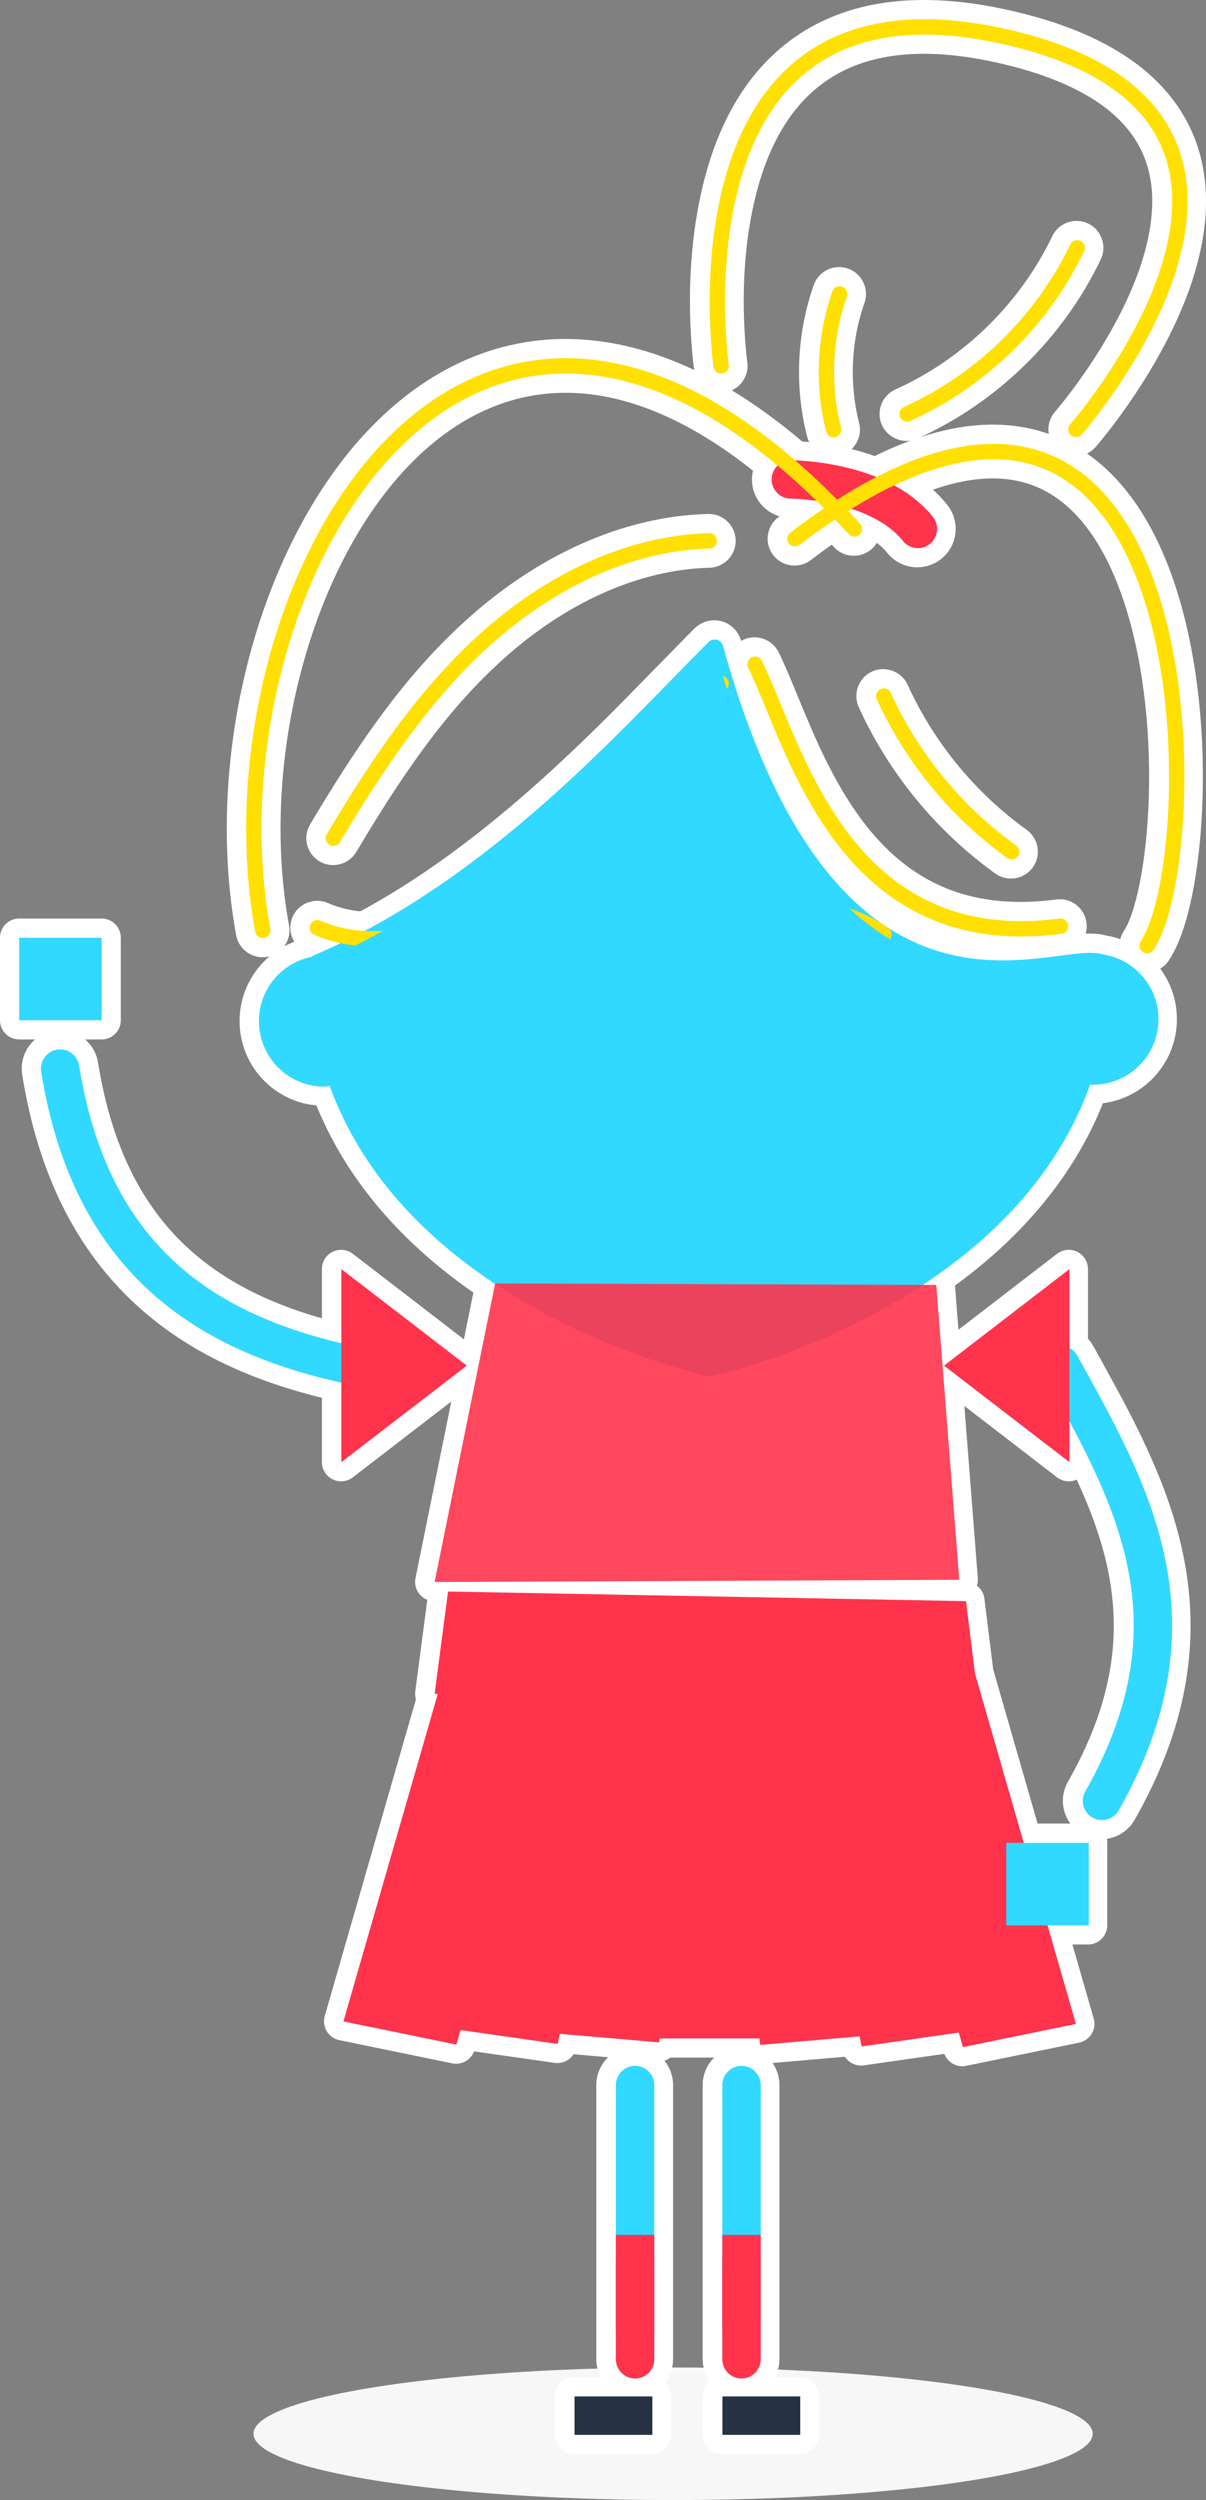
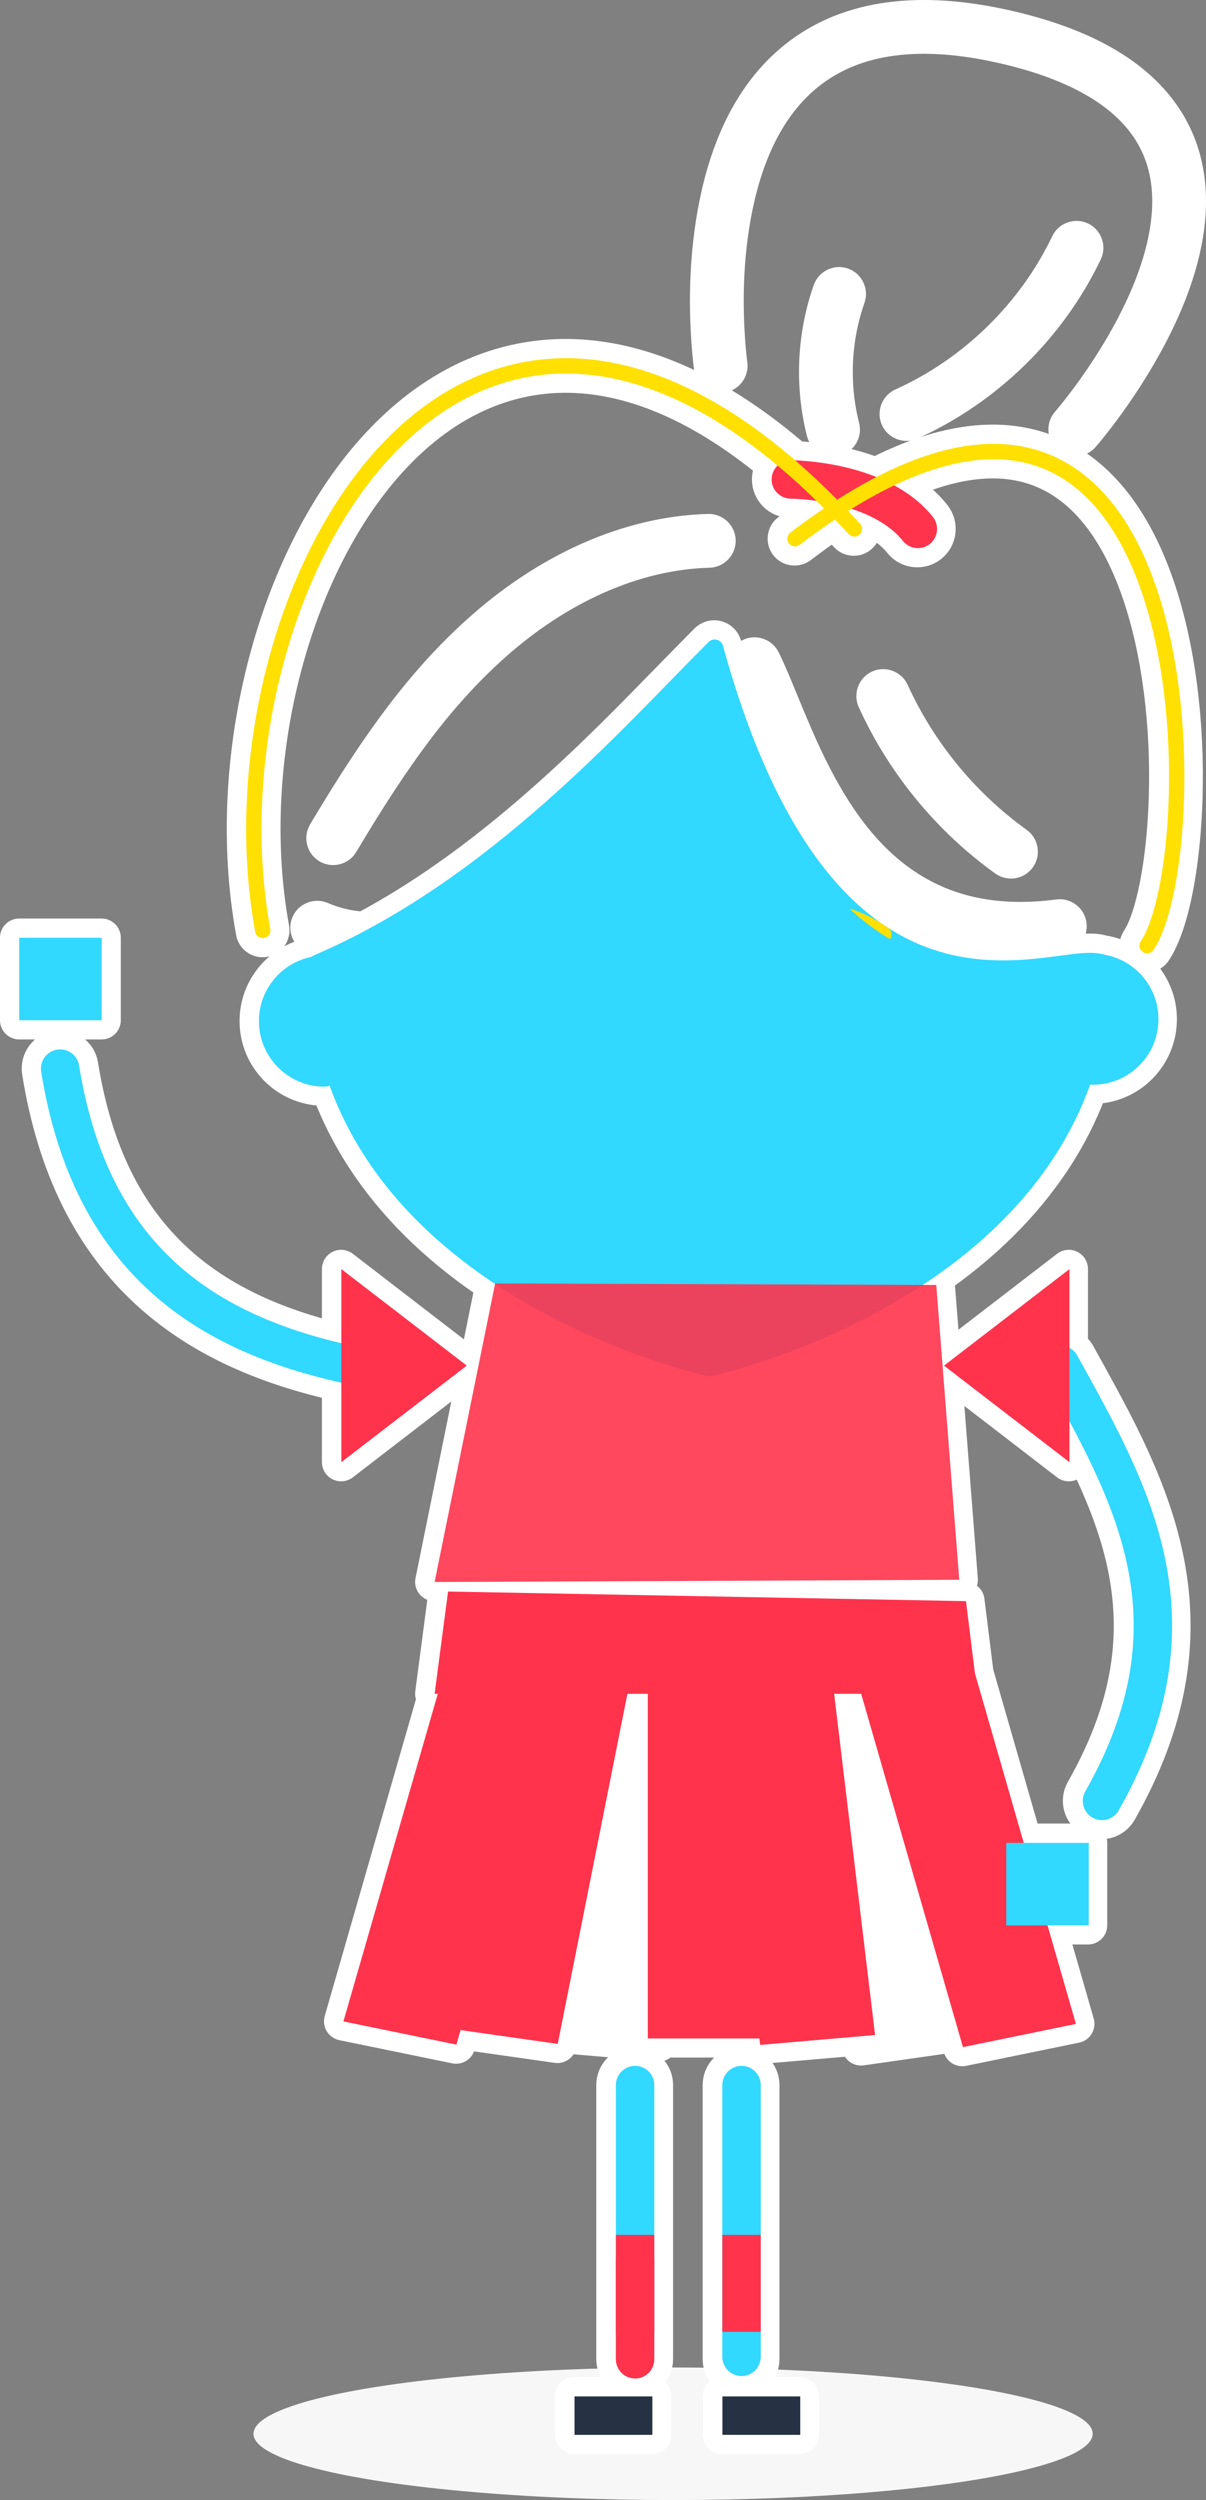
<svg xmlns="http://www.w3.org/2000/svg" width="628" height="1301" viewBox="0 0 628 1301">
  <rect x="0" y="0" width="628" height="1301" fill="#808080" stroke="none" />
  <g fill="none" fill-rule="evenodd" transform="translate(10 10)">
    <ellipse cx="340.5" cy="1256.5" fill="#F7F7F7" rx="218.5" ry="34.5" style="mix-blend-mode:multiply" />
    <path fill="#FFF" fill-rule="nonzero" stroke="#FFF" stroke-linejoin="round" stroke-width="20" d="M329.492,1237.001 L329.492,1257 L288.985,1257 L288.985,1237.001 L329.492,1237.001 Z M406.45,1237.001 L406.45,1257 L365.942,1257 L365.942,1237.001 L406.45,1237.001 Z M320.497,1064.995 C325.923,1064.995 330.339,1069.321 330.487,1074.714 L330.491,1074.994 L330.491,1217.692 C330.491,1223.215 326.016,1227.691 320.497,1227.691 C315.071,1227.691 310.655,1223.365 310.507,1217.972 L310.504,1217.692 L310.504,1074.994 C310.504,1069.471 314.978,1064.995 320.497,1064.995 Z M375.892,1064.995 C381.317,1064.995 385.733,1069.321 385.881,1074.714 L385.885,1074.994 L385.885,1217.692 C385.885,1223.215 381.411,1227.691 375.892,1227.691 C370.466,1227.691 366.05,1223.365 365.902,1217.972 L365.898,1217.692 L365.898,1074.994 C365.898,1069.471 370.372,1064.995 375.892,1064.995 Z M223.17,818.171 L492.69,823.171 L497.37,860.789 L522.77,948.958 L556.567,948.958 L556.567,991.886 L535.137,991.885 L549.911,1043.169 L491.112,1055.243 L488.932,1047.677 L438.386,1054.881 L437.342,1049.637 L385.587,1054.092 L385.183,1050.727 L333.288,1050.727 L333.041,1052.793 L281.286,1048.337 L280.242,1053.581 L229.695,1046.377 L227.516,1053.944 L168.717,1041.869 L217.831,871.38 L216.174,871.381 L223.17,818.171 Z M546.536,650.389 L546.535,691.412 C548.125,692.247 549.508,693.518 550.483,695.169 L550.717,695.583 L555.357,703.972 C566.784,724.683 572.294,735.205 578.19,748.045 L578.598,748.934 C587.334,768.06 593.342,785.606 596.754,803.226 C604.903,845.317 597.785,886.968 572.148,932.067 C569.42,936.867 563.318,938.545 558.521,935.815 C553.723,933.084 552.046,926.979 554.775,922.179 C578.075,881.191 584.364,844.388 577.132,807.03 C574.121,791.478 568.792,775.762 560.969,758.458 L559.641,755.553 C555.838,747.316 552.099,739.89 546.536,729.532 L546.536,750.86 L481.261,700.625 L546.536,650.389 Z M358.744,324.084 C361.184,321.654 365.336,322.755 366.252,326.076 C386.768,400.454 414.631,446.571 448.341,470.244 C448.554,470.393 448.767,470.541 448.98,470.689 C449.768,471.195 450.544,471.719 451.308,472.259 C465.665,481.689 480.76,486.941 496.859,488.885 C509.271,490.384 520.481,489.961 535.821,488.072 L535.821,488.072 L537.802,487.823 C538.789,487.696 542.832,487.164 544.995,486.883 L544.995,486.883 L548.132,486.493 C550.113,486.259 551.752,486.094 553.265,485.981 L553.265,485.981 L553.79,485.943 C558.095,485.65 561.323,485.809 563.962,486.637 C580.318,489.142 592.848,503.281 592.848,520.348 C592.848,539.184 577.587,554.453 558.763,554.453 C558.275,554.453 557.799,554.408 557.336,554.318 C551.934,569.425 544.527,583.643 535.256,596.983 C518.675,620.84 496.572,641.291 470.24,658.612 L477.234,658.635 L489.201,812.055 L216.174,813.215 L247.623,658.108 C221.627,640.894 199.792,620.609 183.372,596.983 C174.232,583.832 166.904,569.829 161.52,554.957 C160.672,555.282 159.777,555.453 158.835,555.453 C140.011,555.453 124.75,540.184 124.75,521.348 C124.75,504.798 136.532,491.002 152.16,487.897 C152.52,487.572 152.936,487.303 153.398,487.106 C158.035,485.122 162.645,483.025 167.231,480.815 C162.562,479.805 158.009,478.349 153.579,476.432 C151.553,475.555 150.621,473.2 151.498,471.173 C152.374,469.145 154.727,468.213 156.753,469.09 C164.044,472.246 171.74,474.007 179.791,474.455 C213.522,456.532 246.205,432.417 279.742,402.15 C293.091,390.102 306.028,377.613 320.947,362.567 L320.947,362.567 L323.382,360.106 C327.321,356.114 346.928,336.015 355.817,327.028 L355.817,327.028 Z M31.165,544.484 C38.445,589.788 55.229,623.088 81.131,646.859 C102.947,666.882 131.38,680.381 167.634,688.965 L167.634,650.389 L232.909,700.625 L167.634,750.86 L167.634,709.482 C126.129,700.256 93.171,685.047 67.621,661.597 C38.254,634.645 19.398,597.237 11.432,547.659 C10.556,542.206 14.263,537.076 19.712,536.199 C25.162,535.322 30.289,539.032 31.165,544.484 Z M42.902,477.985 L42.902,520.913 L-3.48876483e-12,520.913 L-3.48876483e-12,477.985 L42.902,477.985 Z M298.045,177.133 C331.918,180.809 367.419,198.107 403.801,229.545 C404.264,229.564 404.778,229.587 405.338,229.617 C408.158,229.764 411.28,230.027 414.634,230.435 C424.245,231.605 433.876,233.716 442.978,237.04 C444.024,237.422 445.056,237.817 446.074,238.227 C477.765,221.842 505.173,217.304 528.351,223.83 C557.5,232.037 578.572,257.357 591.64,295.354 C602.55,327.074 607.387,366.709 606.191,405.526 C605.102,440.824 599.038,471.172 590.297,484.293 C589.072,486.131 586.591,486.628 584.754,485.403 C582.917,484.178 582.42,481.694 583.644,479.856 C591.335,468.311 597.154,439.194 598.2,405.279 C599.369,367.367 594.646,328.678 584.08,297.957 C571.784,262.204 552.399,238.911 526.186,231.531 C506.445,225.972 482.841,229.349 455.31,242.546 C463.304,246.876 470.119,252.302 475.463,258.987 C478.911,263.3 478.212,269.592 473.902,273.042 C469.669,276.43 463.528,275.816 460.043,271.708 L459.856,271.48 C454.493,264.772 446.376,259.57 436.125,255.826 C435.137,255.465 434.137,255.121 433.128,254.793 C432.538,255.157 431.947,255.527 431.354,255.901 C433.417,258.066 435.483,260.275 437.551,262.529 C439.044,264.157 438.936,266.687 437.309,268.181 C435.683,269.674 433.154,269.566 431.661,267.939 C429.28,265.343 426.903,262.809 424.53,260.336 C418.555,264.33 412.427,268.718 406.145,273.506 C404.389,274.844 401.881,274.505 400.543,272.748 C399.205,270.99 399.545,268.481 401.301,267.142 C407.27,262.592 413.118,258.387 418.844,254.523 C417.537,253.212 416.232,251.921 414.928,250.648 C414.027,250.517 413.124,250.398 412.22,250.288 C409.34,249.937 406.674,249.712 404.298,249.588 L403.516,249.551 C403.267,249.54 403.03,249.531 402.804,249.523 L401.614,249.494 L401.553,249.494 C396.033,249.494 391.559,245.017 391.559,239.494 C391.559,236.649 392.747,234.081 394.653,232.26 C360.847,203.958 328.131,188.444 297.183,185.086 C259.581,181.006 225.201,195.079 196.435,224.555 C141.976,280.357 114.542,385.371 130.681,473.429 C131.079,475.602 129.641,477.686 127.47,478.085 C125.298,478.483 123.215,477.045 122.817,474.872 C106.23,384.37 134.353,276.718 190.715,218.966 C221.115,187.816 257.864,172.773 298.045,177.133 Z M386.491,333.87 L386.92,334.745 C388.355,337.701 389.867,341.078 391.655,345.284 L392.98,348.436 L398.753,362.398 L399.926,365.21 C404.929,377.146 408.926,385.933 413.552,394.838 C426.284,419.348 440.717,437.827 458.945,450.586 C481.062,466.067 508.05,472.363 541.363,467.985 C543.552,467.698 545.56,469.24 545.847,471.43 C546.135,473.62 544.593,475.629 542.404,475.917 C507.14,480.551 478.142,473.786 454.362,457.141 C435.18,443.714 420.13,424.589 406.976,399.52 L406.458,398.527 C401.588,389.152 397.422,379.958 392.152,367.345 L384.834,349.681 L383.79,347.224 C382.103,343.293 380.678,340.153 379.326,337.418 C378.347,335.438 379.157,333.038 381.136,332.059 C383.115,331.079 385.512,331.89 386.491,333.87 Z M453.557,350.543 C467.908,382.079 490.643,409.76 518.78,429.957 C520.574,431.245 520.985,433.744 519.698,435.539 C518.411,437.334 515.914,437.745 514.12,436.457 C484.847,415.445 461.211,386.666 446.281,353.859 C445.366,351.848 446.253,349.476 448.262,348.561 C450.271,347.645 452.642,348.533 453.557,350.543 Z M363.093,271.34 C363.15,273.548 361.408,275.386 359.201,275.444 C319.413,276.493 279.111,295.041 244.984,325.898 C217.188,351.031 194.659,381.606 166.93,428.233 C165.801,430.131 163.348,430.754 161.45,429.625 C159.553,428.495 158.93,426.04 160.059,424.142 L161.739,421.326 C189.082,375.643 211.678,345.231 239.624,319.963 C275.077,287.907 317.134,268.55 358.991,267.446 C361.198,267.389 363.034,269.132 363.093,271.34 Z M428.275,139.198 C430.358,139.931 431.452,142.215 430.719,144.299 C423.054,166.1 421.982,190.19 427.679,212.589 C428.223,214.73 426.93,216.907 424.791,217.451 C422.651,217.996 420.475,216.702 419.931,214.562 C413.845,190.634 414.989,164.934 423.178,141.644 C423.91,139.56 426.193,138.465 428.275,139.198 Z M514.795,5.412 C551.855,13.939 577.348,28.064 592.26,47.196 C605.426,64.087 610,84.395 607.22,107.195 C604.479,129.682 594.796,153.548 580.383,177.577 C574.386,187.573 567.966,196.923 561.544,205.372 L560.517,206.715 C558.993,208.696 557.55,210.52 556.204,212.177 L555.321,213.257 C554.943,213.716 554.589,214.142 554.26,214.535 L553.122,215.875 C553.035,215.976 552.966,216.055 552.915,216.113 C551.459,217.773 548.933,217.938 547.274,216.481 C545.67,215.072 545.463,212.663 546.767,211.005 L547.475,210.175 C547.819,209.771 548.203,209.315 548.625,208.806 L549.149,208.172 C550.966,205.964 552.994,203.406 555.181,200.529 C561.435,192.301 567.692,183.189 573.528,173.46 C587.414,150.309 596.701,127.422 599.284,106.226 C601.822,85.407 597.725,67.214 585.956,52.116 C572.296,34.59 548.408,21.354 513.004,13.209 C468.686,3.012 435.476,8.044 411.857,25.804 C392.288,40.519 379.667,63.681 372.944,93.093 C367.086,118.72 366.229,146.023 368.287,170.785 L368.403,172.134 C368.559,173.896 368.722,175.509 368.885,176.96 L369.021,178.143 L369.236,179.827 C369.549,182.013 368.032,184.04 365.846,184.353 C363.661,184.666 361.635,183.147 361.322,180.961 L361.231,180.284 C361.162,179.752 361.086,179.127 361.004,178.415 L360.876,177.28 C360.707,175.728 360.54,174.015 360.38,172.153 L360.32,171.448 C358.2,145.936 359.081,117.863 365.15,91.309 C372.259,60.211 385.771,35.413 407.054,19.409 C432.711,0.117 468.324,-5.279 514.795,5.412 Z M552.302,115.344 C554.293,116.298 555.135,118.686 554.181,120.679 C535.585,159.535 502.919,191.433 463.643,209.088 C461.63,209.993 459.264,209.093 458.359,207.078 C457.454,205.063 458.353,202.696 460.367,201.791 C497.918,184.911 529.19,154.374 546.97,117.224 C547.924,115.231 550.311,114.39 552.302,115.344 Z" />
    <path stroke="#31D8FF" stroke-linecap="round" stroke-linejoin="round" stroke-width="9" d="M563.829,491.263 C563.829,657.892 359.548,701.697 359.548,701.697 C359.548,701.697 155.267,657.892 155.267,491.263 C247.835,451.682 317.784,371.458 362.153,327.283 C423.786,550.591 542.237,481.971 563.829,491.263 Z" />
    <polygon fill="#00B5FE" points="385.163 537.709 356.943 565.929 328.724 537.709 356.943 509.489" />
    <path stroke="#FFE000" stroke-linecap="round" stroke-linejoin="round" stroke-width="8" d="M450.291 476.263C436.201 465.876 418.058 461.972 400.577 462.891M268.805 481.971C282.094 470.576 300.471 463.958 317.971 463.588" />
    <path fill="#263144" d="M317.972,510.867 C317.972,521.694 309.195,530.471 298.368,530.471 C287.54,530.471 278.763,521.694 278.763,510.867 C278.763,500.04 287.54,491.263 298.368,491.263 C309.195,491.263 317.972,500.04 317.972,510.867" />
    <line x1="312.12" x2="323.68" y1="496.901" y2="489.676" stroke="#263144" stroke-linecap="round" stroke-linejoin="round" stroke-width="10" />
    <line x1="298.367" x2="303.041" y1="493.289" y2="484.956" stroke="#263144" stroke-linecap="round" stroke-linejoin="round" stroke-width="10" />
    <path fill="#263144" d="M434.41,510.867 C434.41,521.694 425.633,530.471 414.806,530.471 C403.978,530.471 395.201,521.694 395.201,510.867 C395.201,500.04 403.978,491.263 414.806,491.263 C425.633,491.263 434.41,500.04 434.41,510.867" />
    <line x1="428.559" x2="440.118" y1="496.901" y2="489.676" stroke="#263144" stroke-linecap="round" stroke-linejoin="round" stroke-width="10" />
    <line x1="414.805" x2="419.479" y1="493.289" y2="484.956" stroke="#263144" stroke-linecap="round" stroke-linejoin="round" stroke-width="10" />
-     <path stroke="#263144" stroke-linecap="round" stroke-linejoin="round" stroke-width="10" d="M317.749,595.037 C338.368,603.74 360.779,608.169 383.158,607.965" />
    <path stroke="#FF334C" stroke-linecap="round" stroke-linejoin="round" stroke-width="20" d="M401.814,239.499 C401.814,239.499 447.372,239.499 467.964,265.24" />
    <path stroke="#FFE000" stroke-linecap="round" stroke-linejoin="round" stroke-width="8" d="M434.889 265.24C234.844 47.296 94.453 297.605 126.832 474.169M403.986 270.331C618.243 107.119 619.959 433.177 587.353 482.094" />
-     <path stroke="#FFE000" stroke-linecap="round" stroke-linejoin="round" stroke-width="8" d="M365.517 180.395C365.517 180.395 335.116-31.884 514.235 9.302 693.351 50.488 550.269 213.478 550.269 213.478M365.517 345.655C358.19 359.705 240.13 509.488 155.268 472.779M383.158 335.654C403.767 377.308 428.559 486.9 542.237 471.969M424.081 213.579C418.186 190.415 419.295 165.518 427.227 142.971M462.307 205.442C500.745 188.174 532.735 156.955 550.934 118.949M163.601 426.203C185.834 388.84 210.204 352.09 242.462 322.94 274.72 293.79 315.867 272.597 359.33 271.452M450.212 352.213C464.862 384.386 488.063 412.618 516.787 433.224" />
    <polygon fill="#FF334C" points="227.664 1053.997 168.827 1041.921 224.374 849.219 283.211 861.295" style="mix-blend-mode:multiply" />
    <polygon fill="#FF334C" points="280.425 1053.633 220.962 1045.164 259.918 849.581 319.381 858.05" style="mix-blend-mode:multiply" />
-     <polygon fill="#FF334C" points="333.258 1052.845 273.416 1047.696 297.101 850.369 356.944 855.519" style="mix-blend-mode:multiply" />
    <polygon fill="#FF334C" points="327.325 1050.779 387.388 1050.779 387.388 852.436 327.325 852.436" style="mix-blend-mode:multiply" />
    <polygon fill="#FF334C" points="491.433 1055.296 550.269 1043.221 494.721 850.519 435.885 862.594" style="mix-blend-mode:multiply" />
-     <polygon fill="#FF334C" points="438.672 1054.933 498.135 1046.464 459.179 850.88 399.716 859.349" style="mix-blend-mode:multiply" />
    <polygon fill="#FF334C" points="385.839 1054.144 445.681 1048.996 421.995 851.668 362.153 856.818" style="mix-blend-mode:multiply" />
    <polygon fill="#FF334C" points="499.013 871.423 216.315 871.423 223.316 818.21 493.012 823.21" />
    <line x1="320.706" x2="320.706" y1="1075.048" y2="1216.455" stroke="#31D8FF" stroke-linecap="round" stroke-linejoin="round" stroke-width="20" />
    <line x1="376.137" x2="376.137" y1="1075.048" y2="1216.455" stroke="#31D8FF" stroke-linecap="round" stroke-linejoin="round" stroke-width="20" />
    <line x1="320.706" x2="320.706" y1="1165.986" y2="1217.754" stroke="#FF334C" stroke-linecap="round" stroke-linejoin="round" stroke-width="20" />
-     <line x1="376.137" x2="376.137" y1="1165.986" y2="1217.754" stroke="#FF334C" stroke-linecap="round" stroke-linejoin="round" stroke-width="20" />
    <line x1="320.706" x2="320.706" y1="1152.995" y2="1203.464" stroke="#FF334C" stroke-linejoin="round" stroke-width="20" />
    <line x1="376.137" x2="376.137" y1="1152.995" y2="1203.464" stroke="#FF334C" stroke-linejoin="round" stroke-width="20" />
    <path stroke="#31D8FF" stroke-linecap="round" stroke-linejoin="round" stroke-width="20" d="M172.399,700.296 C96.651,684.048 37.243,645.175 21.312,546.094" />
    <polygon fill="#FF334C" points="233.06 700.657 167.743 750.895 167.743 650.418" style="mix-blend-mode:multiply" />
    <polygon fill="#31D8FF" points="0 520.934 42.93 520.934 42.93 478.004 0 478.004" />
    <path stroke="#31D8FF" stroke-linecap="round" stroke-linejoin="round" stroke-width="20" d="M542.237,700.296 C579.065,766.824 617.465,832.87 563.829,927.168" />
    <polygon fill="#FF334C" points="481.575 700.657 546.892 750.895 546.892 650.418" style="mix-blend-mode:multiply" />
    <polygon fill="#31D8FF" points="514 991.934 556.93 991.934 556.93 949.004 514 949.004" />
    <line x1="329.707" x2="289.173" y1="1247.064" y2="1247.064" stroke="#263144" stroke-width="20" />
    <line x1="406.715" x2="366.181" y1="1247.064" y2="1247.064" stroke="#263144" stroke-width="20" />
    <path fill="#31D8FF" d="M563.829,491.263 C563.829,657.892 359.548,701.697 359.548,701.697 C359.548,701.697 155.267,657.892 155.267,491.263 C247.835,451.682 317.784,371.458 362.153,327.283 C423.786,550.591 542.237,481.971 563.829,491.263" style="mix-blend-mode:multiply" />
    <path fill="#31D8FF" d="M593.234 520.37C593.234 539.207 577.963 554.477 559.127 554.477 540.29 554.477 540.29 486.263 559.127 486.263 577.963 486.263 593.234 501.533 593.234 520.37M124.831 521.37C124.831 540.207 140.102 555.477 158.938 555.477 177.775 555.477 177.775 487.263 158.938 487.263 140.102 487.263 124.831 502.533 124.831 521.37" style="mix-blend-mode:multiply" />
    <polygon fill="#FF334C" points="216.315 813.254 247.835 657.892 477.545 658.665 489.52 812.094" opacity=".9" />
  </g>
</svg>